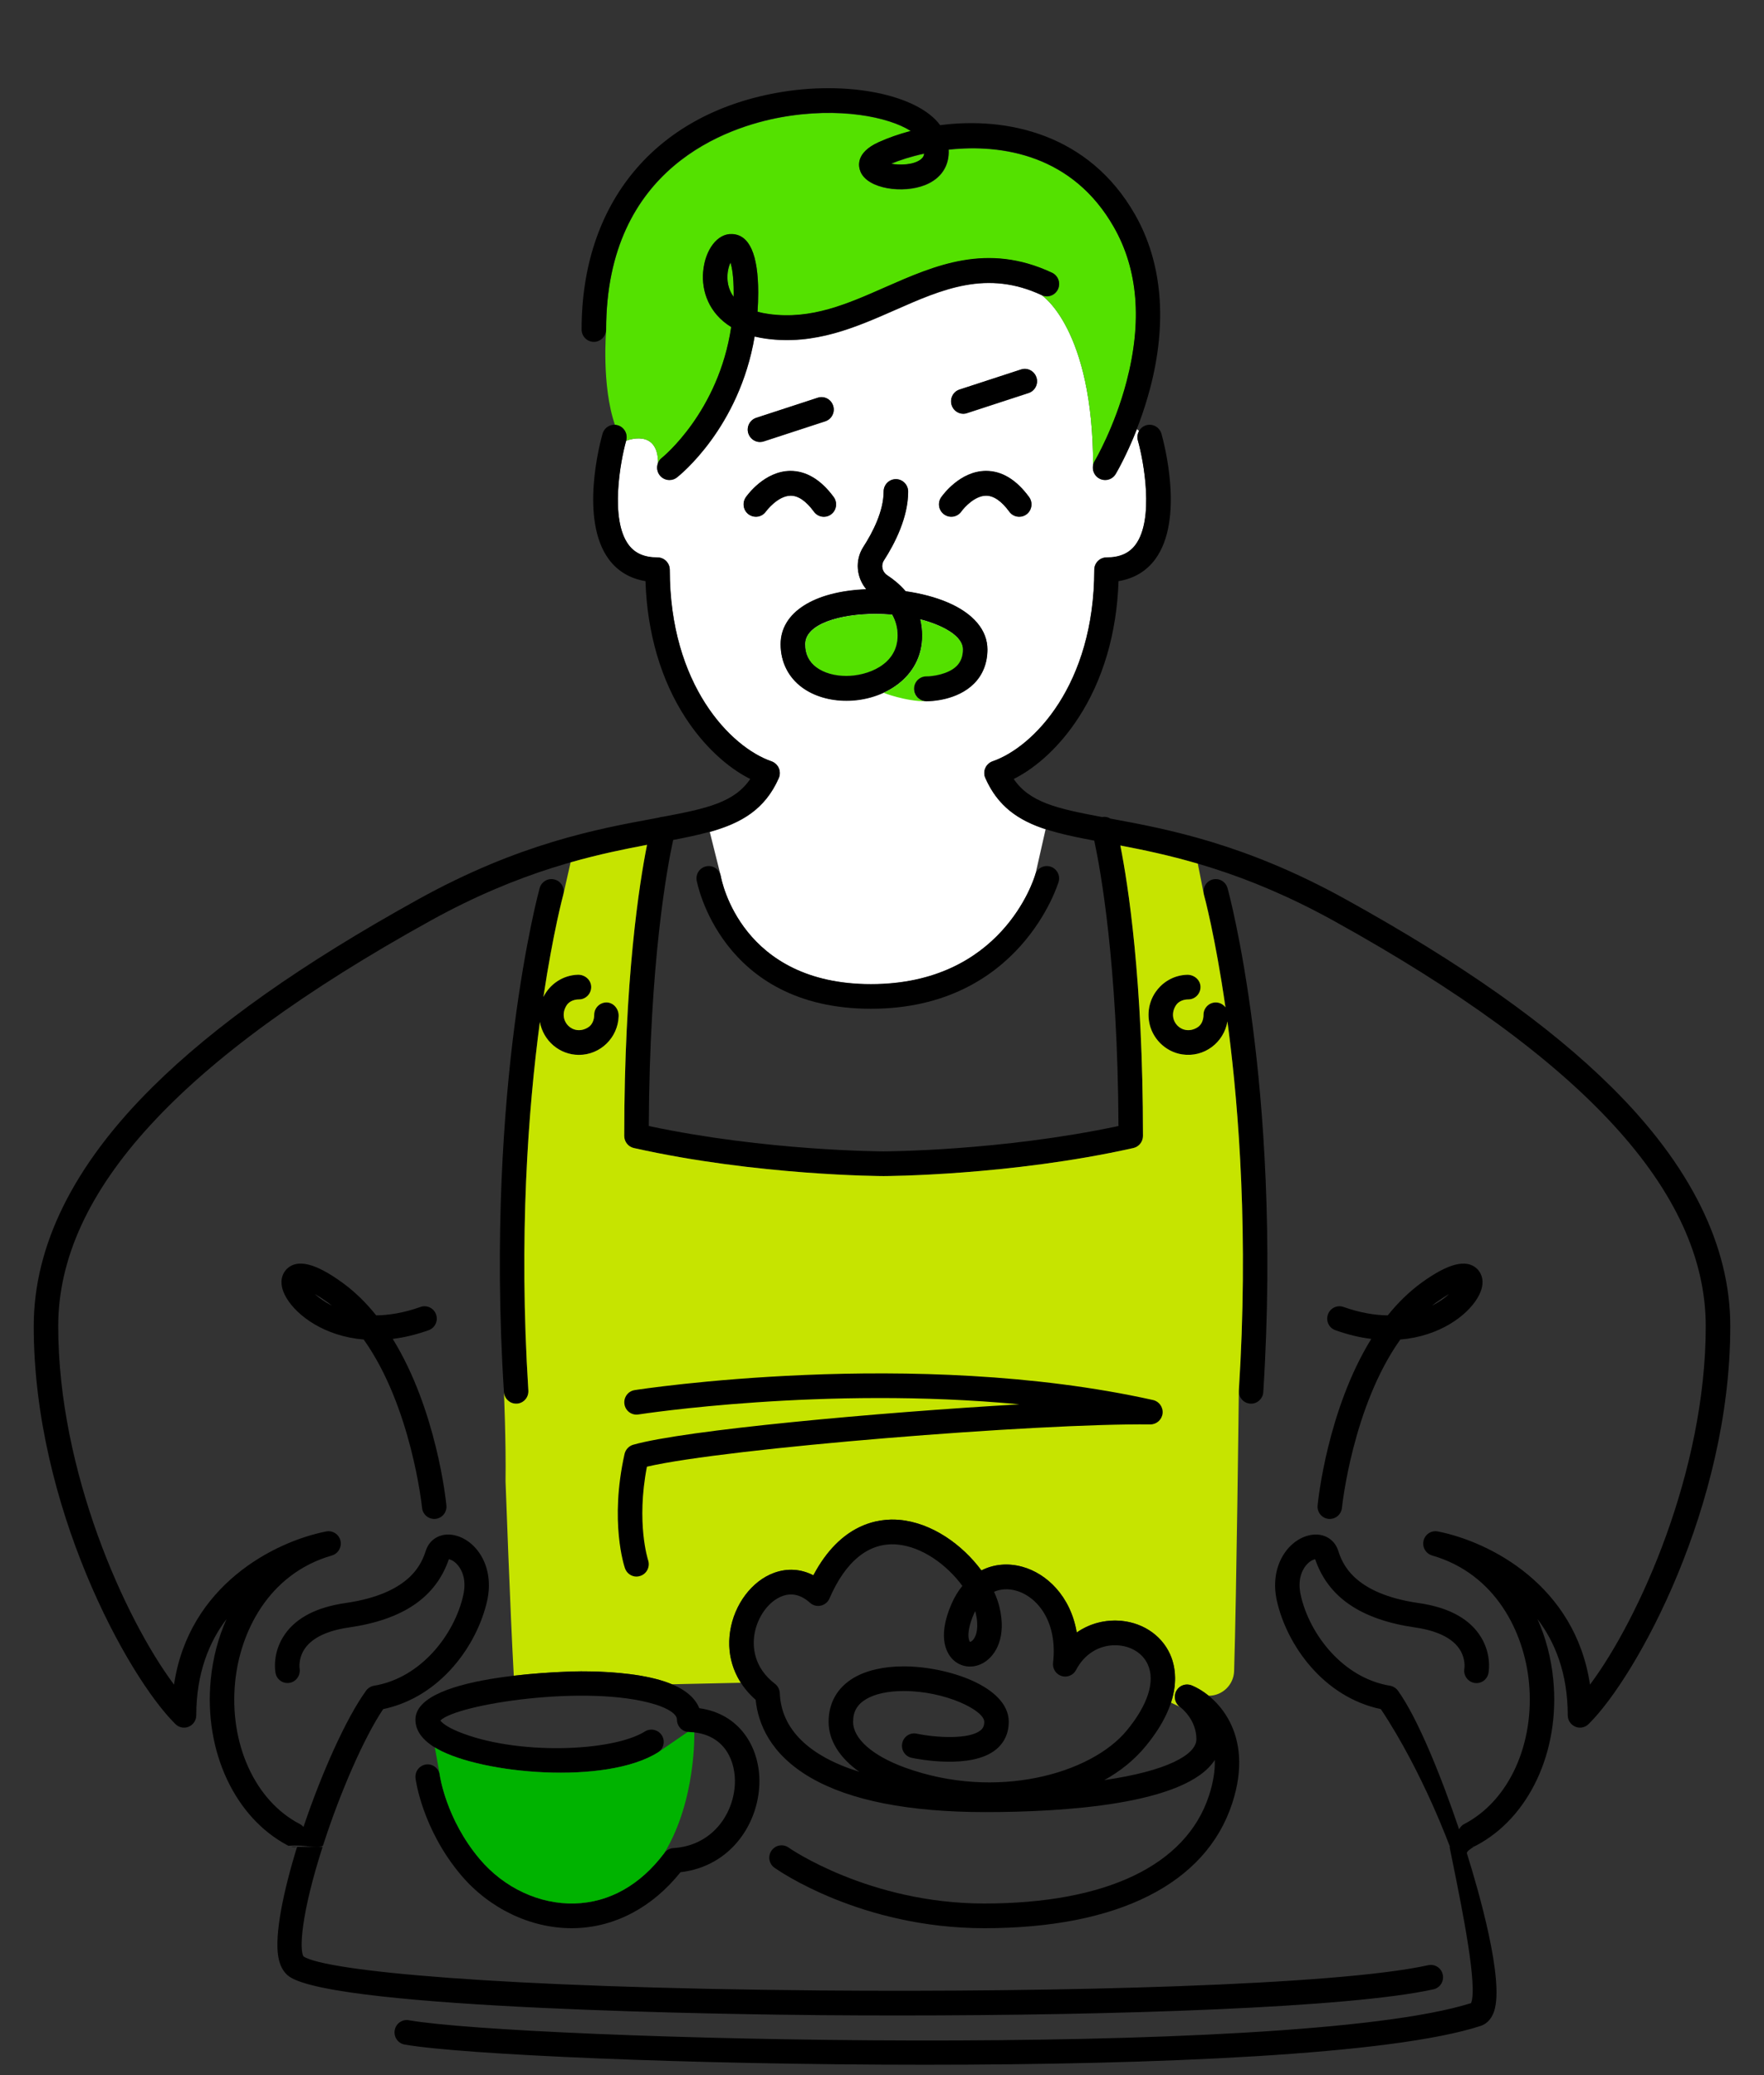
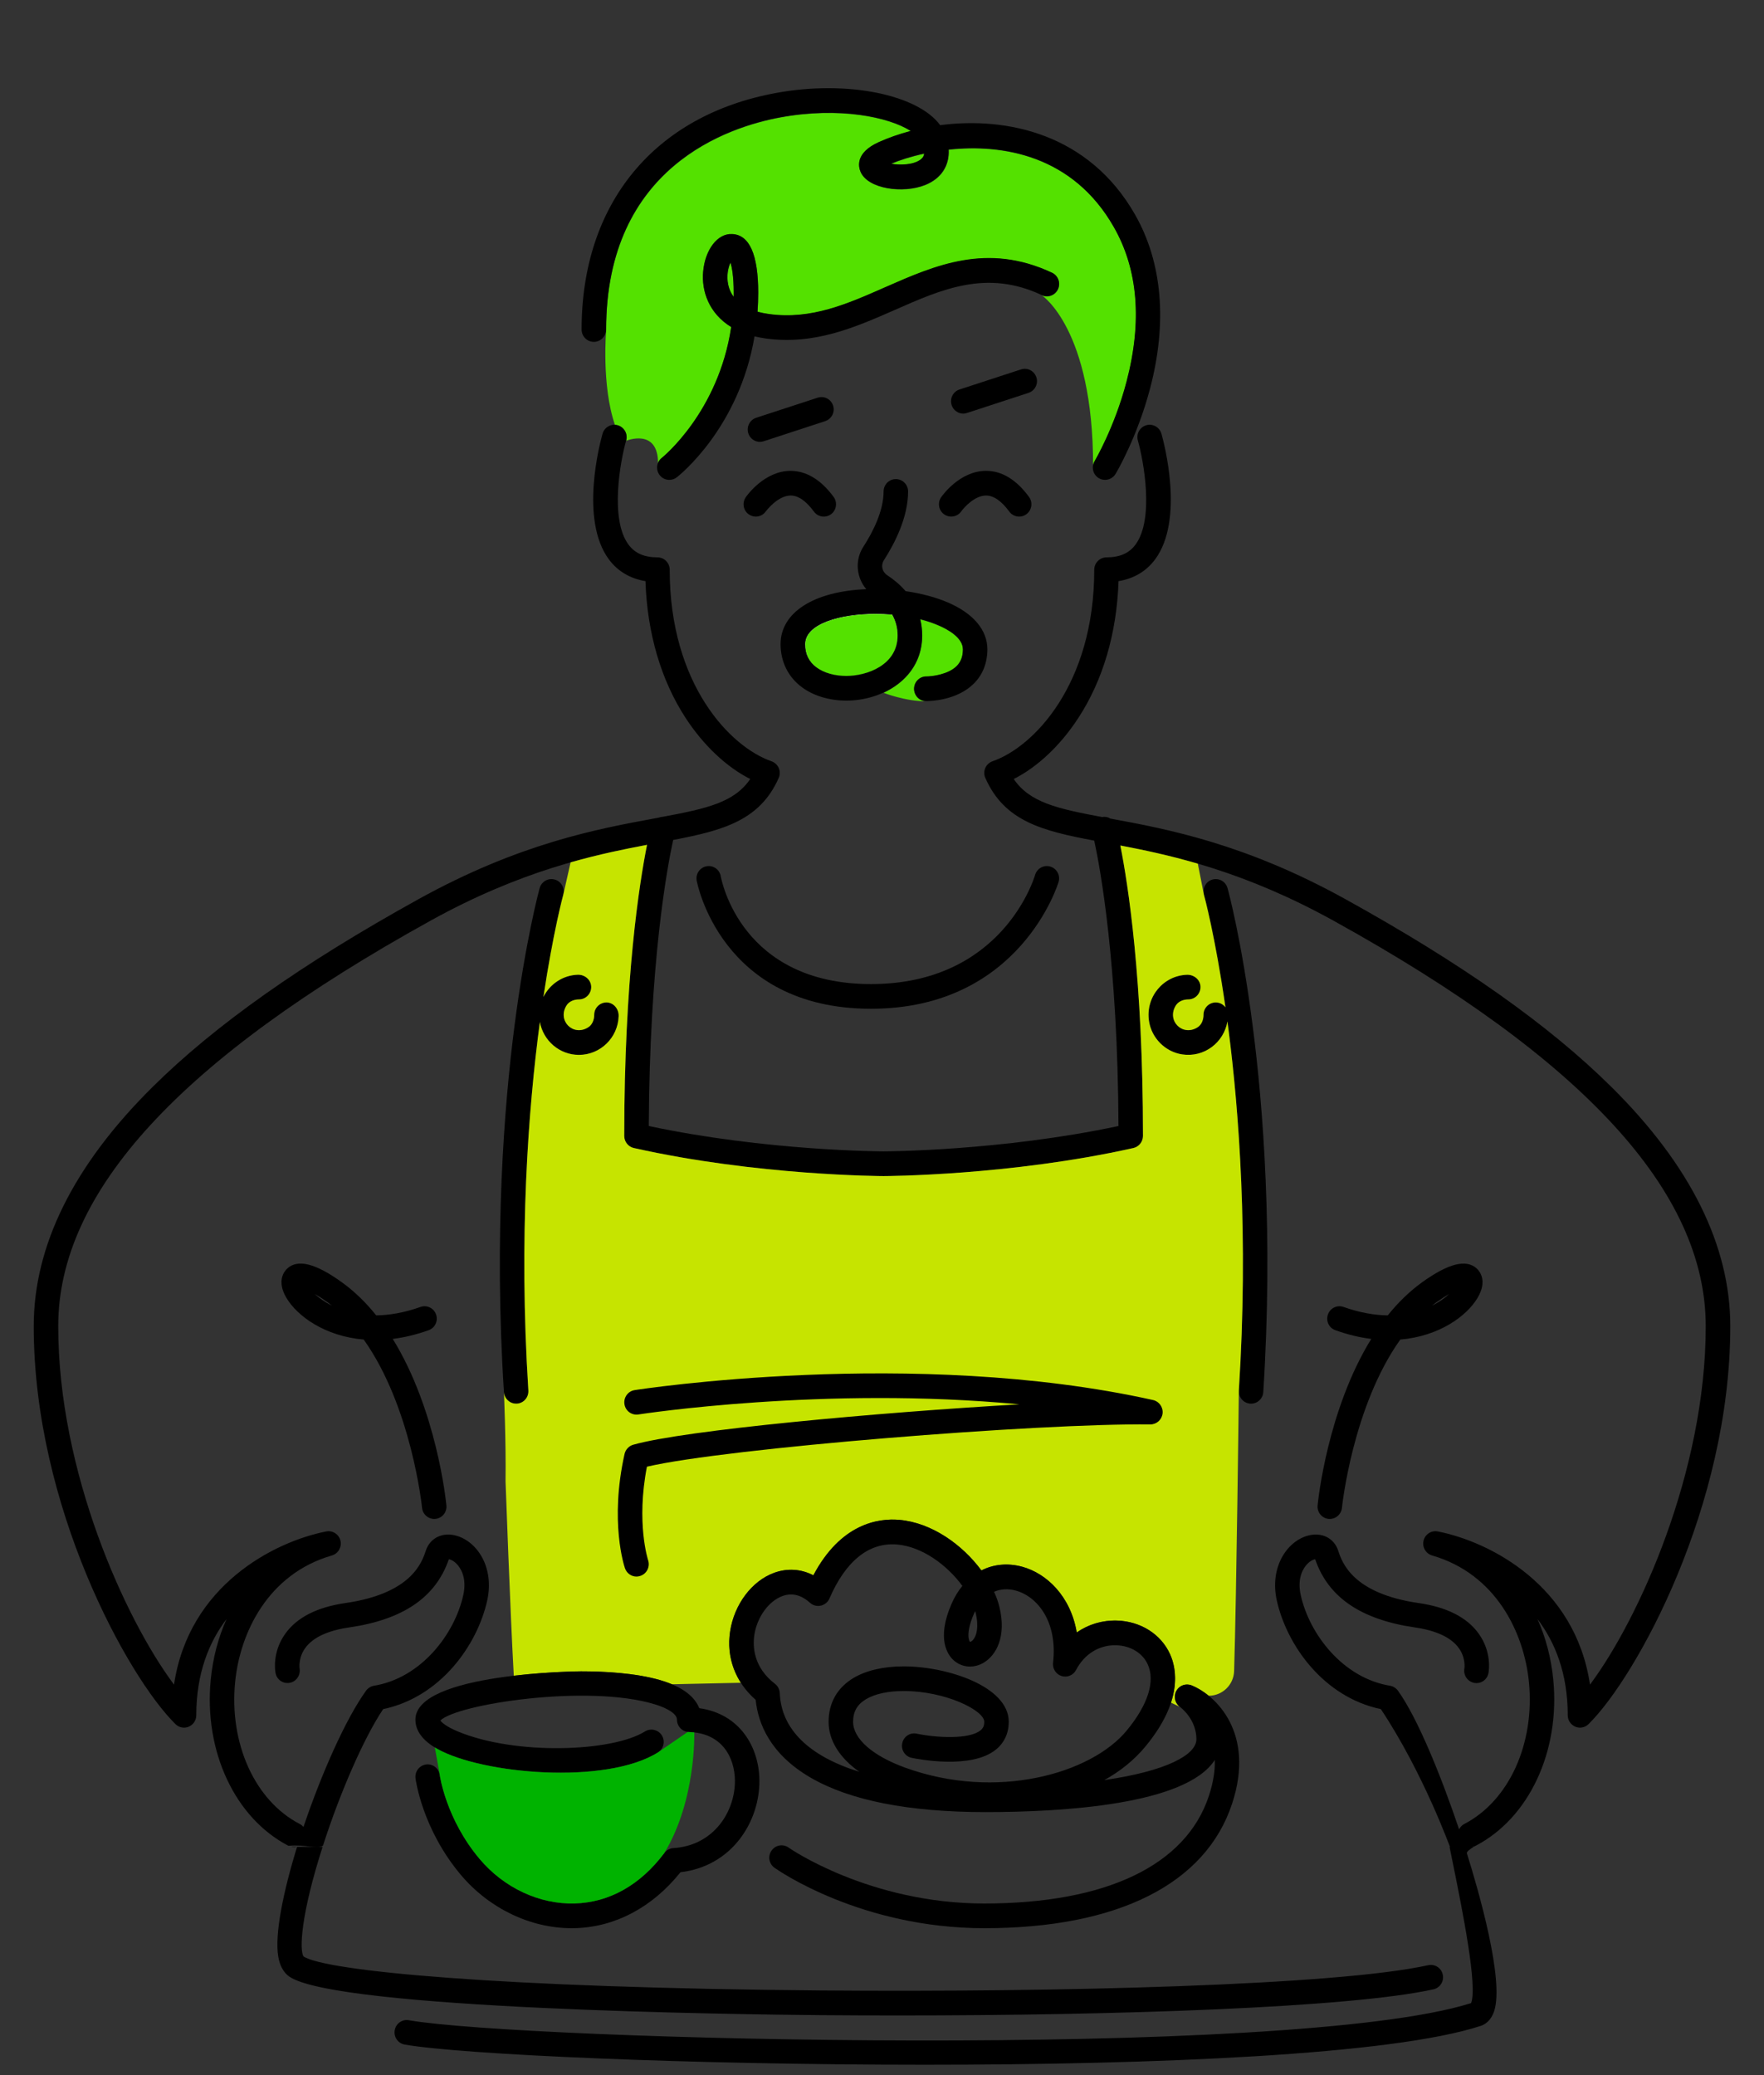
<svg xmlns="http://www.w3.org/2000/svg" viewBox="0 0 340 400" fill="none">
  <rect x="0" y="0" width="340" height="400" fill="#333333" stroke="none" />
  <style>
@keyframes a0_t { 0% { transform: translate(170px,398px) scale(1,1) translate(-163.5px,-381px); animation-timing-function: cubic-bezier(.46,.03,.52,.95); } 50% { transform: translate(170px,394px) scale(.98,1.01) translate(-163.5px,-381px); animation-timing-function: cubic-bezier(.46,.03,.52,.95); } 100% { transform: translate(170px,398px) scale(1,1) translate(-163.5px,-381px); } }
@keyframes a1_t { 0% { transform: translate(51.18px,32.96px) scale(1,1) translate(-55.76px,-37.75px); animation-timing-function: cubic-bezier(.46,.03,.52,.95); } 50% { transform: translate(51.18px,31.98px) scale(1.02,1.02) translate(-55.76px,-37.75px); animation-timing-function: cubic-bezier(.46,.03,.52,.95); } 100% { transform: translate(51.18px,32.96px) scale(1,1) translate(-55.76px,-37.75px); } }
@keyframes a2_t { 0% { transform: translate(-136.82px,-54.09px); animation-timing-function: cubic-bezier(0,0,.58,1); } 50% { transform: translate(-136.82px,-57.06px); animation-timing-function: cubic-bezier(.42,0,1,1); } 100% { transform: translate(-136.82px,-54.09px); } }
@keyframes a3_t { 0% { transform: translate(-136.82px,-54.09px); animation-timing-function: cubic-bezier(0,0,.58,1); } 50% { transform: translate(-136.82px,-57.06px); animation-timing-function: cubic-bezier(.42,0,1,1); } 100% { transform: translate(-136.82px,-54.09px); } }
@keyframes a4_t { 0% { transform: translate(163.81px,164.05px) scale(1,1) translate(-73.97px,-83.08px); animation-timing-function: cubic-bezier(.46,.03,.52,.95); } 50% { transform: translate(163.81px,164.05px) scale(1.02,1) translate(-73.97px,-83.08px); animation-timing-function: cubic-bezier(.46,.03,.52,.95); } 100% { transform: translate(163.81px,164.05px) scale(1,1) translate(-73.97px,-83.08px); } }
@keyframes a5_t { 0% { transform: translate(152.96px,315.3px) scale(1,1) translate(-79.39px,-39.38px); animation-timing-function: cubic-bezier(.46,.03,.52,.95); } 50% { transform: translate(152.96px,312.36px) scale(1.02,1.02) translate(-79.39px,-39.38px); animation-timing-function: cubic-bezier(.46,.03,.52,.95); } 100% { transform: translate(152.96px,315.3px) scale(1,1) translate(-79.39px,-39.38px); } }
@keyframes a6_t { 0% { transform: translate(0px,29.25px); animation-timing-function: cubic-bezier(.46,.03,.52,.95); } 50% { transform: translate(.03px,25.96px); animation-timing-function: cubic-bezier(.46,.03,.52,.95); } 100% { transform: translate(0px,29.25px); } }
</style>
  <g transform="translate(170,398) translate(-163.5,-381)" style="animation: 1.6s linear infinite both a0_t;">
    <g transform="translate(110.18,4.79)">
      <path d="M38.52 102.43c0 1.9 .74 3.4 2.2 4.48c1.44 1.06 3.49 1.64 5.75 1.64c3.97 0 9.88-2.07 9.88-7.8c0-1.46-0.36-2.81-1.06-4.06c-1.08-0.09-2.18-0.13-3.28-0.13c-6.5 0-13.49 1.83-13.49 5.87Z" fill="#fff" />
-       <path d="M27.1 74.09c.35-0.5 3.64-5.01 8.55-5.07c3.05-0.01 5.9 1.66 8.37 5.03c.77 1.06 .55 2.55-0.5 3.33c-1.05 .78-2.53 .56-3.3-0.5c-1.51-2.06-3.01-3.1-4.48-3.1h-0.03c-2.53 .03-4.74 3.03-4.76 3.06c-0.46 .65-1.19 1-1.93 1c-0.47 0-0.94-0.14-1.36-0.43c-1.07-0.75-1.32-2.24-0.56-3.32Zm1.99-15.3l11.85-3.87c1.24-0.41 2.57 .27 2.97 1.52c.41 1.25-0.27 2.59-1.51 3l-11.85 3.87c-0.25 .08-0.49 .12-0.73 .12c-1 0-1.92-0.64-2.25-1.65c-0.4-1.24 .28-2.58 1.52-2.99Zm20.64 24.89c1.79-2.77 3.92-6.88 3.92-10.69c0-1.31 1.06-2.38 2.36-2.38c1.31 0 2.36 1.07 2.36 2.38c0 4.97-2.54 9.97-4.68 13.28c-0.61 .96-0.32 2.22 .66 2.86c1.39 .92 2.58 1.95 3.54 3.09c3.01 .42 5.84 1.17 8.18 2.18c4.89 2.11 7.58 5.31 7.58 9.02c0 2.62-0.89 4.9-2.6 6.59c-3.25 3.25-8.29 3.39-9.12 3.39h-0.07c-1.3-0.01-2.35-1.09-2.33-2.41c.01-1.3 1.06-2.35 2.36-2.35c.01 0 .01 0 .02 0c1.08 0 4.18-0.36 5.84-2.02c.79-0.8 1.18-1.84 1.18-3.2c0-2.28-2.95-3.88-4.72-4.64c-1.06-0.46-2.24-0.86-3.51-1.18c.25 1.01 .38 2.07 .38 3.15c0 8.16-7.52 12.56-14.6 12.56c-3.27 0-6.3-0.91-8.54-2.56c-2.67-1.96-4.14-4.92-4.14-8.32c0-6.12 6.42-10.2 16.51-10.6c-1.91-2.25-2.23-5.57-0.58-8.15Zm15.02-9.59c.36-0.5 3.65-5.01 8.56-5.07h.09c3.05 0 5.83 1.69 8.28 5.03c.77 1.06 .55 2.55-0.5 3.33c-0.43 .32-0.91 .46-1.4 .46c-0.73 0-1.44-0.32-1.9-0.96c-1.51-2.06-3.02-3.1-4.48-3.1h-0.02c-2.14 .01-4.17 2.22-4.77 3.07c-0.77 1.06-2.23 1.31-3.29 .55c-1.07-0.76-1.32-2.24-0.57-3.31Zm3.52-20.75l11.85-3.87c1.24-0.41 2.58 .28 2.98 1.53c.4 1.24-0.28 2.58-1.52 2.99l-11.85 3.87c-0.24 .09-0.48 .13-0.73 .13c-0.99 0-1.92-0.65-2.24-1.65c-0.4-1.25 .27-2.59 1.51-3Zm-58.1 14.19c0-6.89-6.15-4.36-6.15-4.36c-1.11 3.93-3.19 15.2 .48 20.1c1.22 1.64 3.05 2.43 5.57 2.43c1.3 0 2.36 1.06 2.36 2.38c0 22.14 11.72 34.21 19.61 36.92c.62 .22 1.13 .7 1.4 1.31c.26 .61 .26 1.31-0.01 1.92c-2.66 6.03-7.21 8.65-13.3 10.36l2.14 8.58c.16 .87 4.02 20.78 28.94 20.78c25.18 0 31.39-20.18 31.64-21.04l2-8.84c-5.24-1.72-9.19-4.39-11.59-9.84c-0.28-0.61-0.28-1.31-0.02-1.92c.27-0.61 .78-1.09 1.4-1.31c7.89-2.71 19.61-14.78 19.61-36.92c0-0.63 .25-1.24 .69-1.69c.45-0.44 1.04-0.69 1.67-0.69c2.52 0 4.35-0.79 5.57-2.43c3.67-4.9 1.59-16.17 .48-20.1c-0.19-0.65-0.07-1.31 .23-1.86l-0.43-0.36c-2.02 5.16-3.98 8.47-4.1 8.67c-0.44 .73-1.22 1.14-2.02 1.14c-0.41 0-0.84-0.11-1.22-0.34c-0.84-0.51-1.25-1.47-1.11-2.4c0-26.5-9.89-32.89-9.89-32.89c-10.56-4.94-19.15-1.16-28.25 2.85c-7.61 3.35-15.48 6.82-24.92 5.53c-0.76-0.11-1.49-0.24-2.17-0.41c-2.97 17.59-14.42 26.73-14.98 27.17c-0.43 .34-0.94 .49-1.44 .49c-0.7 0-1.4-0.31-1.87-0.91c-0.53-0.69-0.62-1.57-0.32-2.32Z" fill="#fff" />
      <path d="M56.35 100.75c0-1.46-0.36-2.81-1.06-4.06c-1.08-0.09-2.18-0.13-3.28-0.13c-6.5 0-13.49 1.83-13.49 5.87c0 1.9 .74 3.4 2.2 4.48c1.44 1.06 3.48 1.64 5.75 1.64c3.97 0 9.88-2.07 9.88-7.8Z" fill="#54e100" />
      <path d="M59.52 111c.02-1.31 1.07-2.36 2.37-2.36c0 0 .01 0 .02 0c1.08 0 4.18-0.36 5.84-2.01c.79-0.81 1.18-1.86 1.18-3.21c0-2.28-2.95-3.88-4.72-4.64c-1.06-0.46-2.24-0.85-3.51-1.18c.25 1.01 .38 2.07 .38 3.15c0 5.35-3.25 9.07-7.47 11.01c.02 0 .03 0 .03 0c0 0 4.15 1.64 8.22 1.64c-1.3-0.01-2.35-1.09-2.34-2.41Z" fill="#54e100" />
      <path d="M46.45 108.5c-2.27 0-4.31-0.58-5.76-1.65c-1.45-1.07-2.19-2.57-2.19-4.47c0-4.04 6.98-5.87 13.48-5.87c1.11 0 2.21 .04 3.29 .13c.7 1.25 1.06 2.6 1.06 4.06c0 5.72-5.91 7.8-9.88 7.8Zm19.59-14.15c-2.34-1.01-5.17-1.76-8.17-2.19c-0.97-1.13-2.16-2.16-3.55-3.08c-0.98-0.65-1.26-1.9-0.65-2.86c2.13-3.31 4.68-8.31 4.68-13.28c0-1.31-1.06-2.38-2.36-2.38c-1.31 0-2.36 1.07-2.36 2.38c0 3.81-2.13 7.92-3.92 10.69c-1.66 2.58-1.33 5.9 .58 8.15c-10.09 .4-16.52 4.48-16.52 10.6c0 3.4 1.48 6.36 4.14 8.32c2.25 1.65 5.28 2.56 8.54 2.56c7.08 0 14.6-4.41 14.6-12.56c0-1.09-0.13-2.14-0.37-3.15c1.26 .32 2.45 .72 3.51 1.18c1.77 .75 4.72 2.37 4.72 4.64c0 1.35-0.39 2.4-1.19 3.21c-1.65 1.65-4.76 2.01-5.83 2.01c-0.01 0-0.02 0-0.04 0c-1.28 0-2.34 1.05-2.35 2.36c-0.01 1.31 1.03 2.39 2.34 2.4h.06c.84 0 5.88-0.14 9.13-3.38c1.7-1.7 2.6-3.98 2.6-6.6c0-3.71-2.7-6.91-7.59-9.02Z" fill="#000" />
      <g transform="translate(51.18,32.96) translate(-55.76,-37.75)" style="animation: 3s linear infinite both a1_t;">
        <path d="M4.74 46.56c0 0-0.95 10.7 1.7 18.38c.18 .01 .36 .03 .54 .08c1.25 .36 1.98 1.69 1.62 2.94c0 0 6.14-2.53 6.14 4.36c.15-0.39 .4-0.75 .75-1.02c.17-0.14 10.93-8.86 13.36-25.23c-4.35-2.66-5.74-7-5.4-10.67c.38-4.26 2.78-7.41 5.6-7.24c3.32 .15 5 3.95 5 11.28c0 1.26-0.05 2.49-0.13 3.69c.69 .19 1.44 .35 2.25 .45c8.12 1.11 15.04-1.94 22.38-5.18c9.66-4.24 19.64-8.64 32.14-2.79c1.18 .56 1.69 1.97 1.14 3.16c-0.55 1.19-1.95 1.71-3.14 1.15c0 0 9.9 6.39 9.9 32.89c.04-0.3 .14-0.58 .31-0.86c.03-0.07 3.85-6.51 6.16-15.35c3.03-11.59 2.22-21.62-2.45-29.79c-7.92-13.91-21.54-16.07-31.85-14.94c.17 3.08-1.42 5.57-4.52 6.81c-4.25 1.71-11.07 .78-12.46-2.54c-0.44-1.04-0.96-3.66 3.49-5.68c1.83-0.84 3.93-1.57 6.2-2.17c-4.27-2.74-13.82-4.7-25.06-2.66c-10.12 1.85-33.67 9.53-33.67 40.93Z" fill="#54e100" />
        <path d="M65.26 13.87c.25-0.18 .69-0.49 .79-1.24c-2.6 .57-4.8 1.29-6.39 1.96c1.7 .31 4.16 .27 5.6-0.72Z" fill="#54e100" />
        <path d="M28.28 37.97c.2 .86 .55 1.62 1.05 2.29c0-0.27 0-0.54 0-0.82c0-3.14-0.32-4.88-0.62-5.8c-0.45 .95-0.82 2.57-0.43 4.33Z" fill="#54e100" />
        <path d="M29.3 40.21c-0.5-0.67-0.85-1.44-1.04-2.29c-0.4-1.75-0.02-3.38 .43-4.33c.28 .92 .62 2.66 .62 5.8c0 .28 0 .55-0.01 .82Zm62.51-1.49c.55-1.19 .04-2.6-1.15-3.16c-12.49-5.85-22.48-1.45-32.13 2.79c-7.34 3.24-14.26 6.29-22.38 5.18c-0.81-0.11-1.56-0.26-2.25-0.45c.08-1.2 .13-2.43 .13-3.69c0-7.33-1.68-11.13-5-11.28c-2.82-0.17-5.23 2.98-5.61 7.24c-0.33 3.67 1.06 8.01 5.41 10.67c-2.43 16.37-13.19 25.08-13.37 25.23c-1.03 .8-1.21 2.29-0.42 3.33c.47 .61 1.17 .92 1.87 .92c.51 0 1.02-0.16 1.45-0.5c.55-0.43 12.01-9.57 14.97-27.16c.68 .16 1.41 .3 2.18 .41c9.43 1.29 17.3-2.19 24.91-5.53c9.09-4.01 17.69-7.8 28.25-2.85c1.18 .56 2.59 .04 3.14-1.15Z" fill="#000" />
        <path d="M65.23 13.82c-1.43 .98-3.9 1.03-5.6 .73c1.6-0.68 3.79-1.4 6.4-1.96c-0.1 .74-0.54 1.04-0.8 1.23Zm-62.87 35.08c1.3 0 2.36-1.07 2.36-2.39c0-31.4 23.55-39.08 33.67-40.92c11.23-2.05 20.79-0.09 25.05 2.64c-2.27 .6-4.36 1.34-6.2 2.17c-4.45 2.03-3.92 4.65-3.48 5.69c1.39 3.32 8.21 4.25 12.46 2.54c3.1-1.24 4.68-3.73 4.51-6.81c10.31-1.13 23.94 1.03 31.85 14.94c4.67 8.17 5.49 18.2 2.45 29.79c-2.31 8.84-6.13 15.28-6.16 15.35c-0.67 1.13-0.31 2.58 .8 3.26c.39 .24 .81 .34 1.22 .34c.8 0 1.58-0.41 2.03-1.15c.17-0.28 4.15-6.99 6.65-16.46c3.35-12.72 2.36-24.3-2.89-33.51c-8.89-15.61-24.75-18.93-37.57-17.25c-4.29-5.88-17.88-8.72-31.56-6.22c-23.51 4.28-37.55 21.33-37.55 45.6c0 1.32 1.05 2.39 2.36 2.39Z" fill="#000" />
      </g>
      <g transform="translate(26.64,49.3)">
        <path d="M1 28.06c.42 .29 .89 .43 1.36 .43c.74 0 1.47-0.35 1.92-1c.03-0.03 2.24-3.03 4.77-3.06h.03c1.47 0 2.97 1.04 4.48 3.1c.77 1.05 2.25 1.28 3.3 .5c1.05-0.78 1.27-2.27 .5-3.33c-2.48-3.37-5.32-5.04-8.37-5.03c-4.91 .06-8.2 4.56-8.56 5.07c-0.75 1.08-0.5 2.56 .57 3.32Z" fill="#000" />
        <path d="M51.22 27.53c.46 .63 1.17 .96 1.9 .96c.49 0 .97-0.14 1.39-0.46c1.06-0.78 1.28-2.27 .51-3.33c-2.45-3.34-5.23-5.03-8.28-5.03h-0.09c-4.91 .06-8.2 4.56-8.56 5.07c-0.75 1.07-0.5 2.55 .56 3.31c1.07 .75 2.53 .51 3.29-0.55c.6-0.85 2.64-3.06 4.78-3.07h.02c1.46 0 2.97 1.04 4.48 3.1Z" fill="#000" />
        <path d="M139.98 68.17c.24 0 .48-0.04 .73-0.12l11.84-3.87c1.24-0.41 1.93-1.75 1.52-3c-0.4-1.25-1.73-1.93-2.97-1.52l-11.85 3.87c-1.24 .41-1.92 1.75-1.52 3c.33 1 1.25 1.65 2.25 1.65Z" fill="#000" transform="translate(-136.82,-54.09)" style="animation: 1.6s linear infinite both a2_t;" />
        <path d="M193.25 55.74c-0.39-1.25-1.73-1.94-2.96-1.53l-11.86 3.87c-1.24 .41-1.91 1.75-1.51 3c.32 1 1.25 1.65 2.24 1.65c.25 0 .49-0.04 .73-0.13l11.85-3.87c1.24-0.41 1.92-1.75 1.52-2.99Z" fill="#000" transform="translate(-136.82,-54.09)" style="animation: 1.6s linear infinite both a3_t;" />
      </g>
    </g>
    <g transform="translate(0,64.88)">
      <path d="M56.29 169.13c-0.87-0.53-1.57-1.07-2.12-1.58c.69 .39 1.52 .92 2.53 1.64c.27 .2 .53 .4 .79 .61c-0.44-0.22-0.85-0.45-1.2-0.66Zm21.26 2.37c-0.43-1.24-1.78-1.89-3.01-1.45c-3.21 1.14-6.06 1.59-8.53 1.62c-1.91-2.39-4.09-4.55-6.57-6.34c-5.09-3.69-8.56-4.57-10.6-2.67c-0.52 .5-2.1 2.36-0.11 5.68c2.05 3.42 7.31 7.35 14.87 7.99c9.2 12.91 11.23 32.21 11.25 32.44c.12 1.23 1.14 2.14 2.34 2.14c.08 0 .17 0 .24-0.01c1.3-0.13 2.24-1.29 2.11-2.6c-0.09-0.96-1.92-18.45-10.34-32.09c2.17-0.27 4.48-0.81 6.92-1.68c1.22-0.44 1.87-1.79 1.43-3.03Z" fill="#000" />
      <path d="M304.15 127.7c-12.05-11.96-28.84-23.82-51.35-36.27c-19.3-10.68-34.29-13.5-45.27-15.52c-0.47-0.3-1.04-0.41-1.62-0.3c-8.63-1.61-13.95-2.81-17.02-7.33c4.57-2.3 8.99-6.45 12.44-11.75c4.76-7.28 7.43-16.37 7.76-26.39c2.93-0.48 5.33-1.89 7.02-4.15c5.74-7.67 1.72-22.59 1.25-24.27c-0.37-1.26-1.67-1.99-2.92-1.63c-1.26 .36-1.98 1.68-1.62 2.95c1.11 3.92 3.19 15.19-0.48 20.09c-1.22 1.64-3.05 2.43-5.57 2.43c-0.62 0-1.23 .25-1.67 .7c-0.44 .45-0.69 1.05-0.69 1.68c0 22.14-11.72 34.21-19.61 36.92c-0.62 .23-1.13 .69-1.39 1.3c-0.27 .62-0.27 1.32 .01 1.92c3.68 8.35 10.95 10.19 20.99 12.08c1.14 5.26 4.53 23.48 4.67 55.01c-22.66 4.83-45.03 4.89-45.27 4.89c-0.23 0-22.61-0.06-45.26-4.89c.14-31.78 3.58-50.04 4.7-55.14c9.68-1.84 16.73-3.79 20.34-11.95c.27-0.6 .27-1.3 .01-1.92c-0.27-0.61-0.78-1.07-1.4-1.3c-7.89-2.71-19.62-14.78-19.62-36.92c0-1.32-1.05-2.38-2.35-2.38c-2.52 0-4.35-0.79-5.57-2.43c-3.67-4.9-1.59-16.17-0.48-20.09c.36-1.27-0.36-2.59-1.62-2.95c-1.25-0.36-2.56 .37-2.92 1.63c-0.48 1.68-4.49 16.6 1.25 24.27c1.69 2.26 4.09 3.67 7.02 4.15c.33 10.02 3 19.11 7.75 26.39c3.46 5.3 7.88 9.45 12.44 11.75c-3.04 4.49-8.3 5.69-16.82 7.28c-0.28 .01-0.54 .06-0.79 .16c-0.3 .05-0.57 .1-0.85 .16c-10.99 2.03-26.04 4.81-45.45 15.55c-22.5 12.45-39.29 24.31-51.34 36.27c-15.17 15.04-22.85 30.54-22.85 46.06c0 34.73 18.09 67.6 27.32 76.7c.68 .67 1.69 .87 2.57 .49c.87-0.37 1.44-1.23 1.44-2.19c0-8.08 2.45-14.1 5.84-18.56c-1.59 3.54-2.64 7.47-3.05 11.68c-1.35 13.82 4.67 26.69 14.98 32.04c3.4-0.3 5.4 .7 6.65-0.03c3.41-10.59 8-20.96 11.6-26.32c11.08-2.33 18.14-12.35 20.05-20.91c1.42-6.4-1.91-11.39-5.95-12.52c-2.65-0.75-5.06 .43-5.87 2.86c-0.75 2.27-2.74 8.29-15.55 10.13c-5.44 .79-9.33 2.78-11.57 5.94c-2.52 3.55-1.93 7.15-1.85 7.55c.24 1.27 1.45 2.11 2.72 1.88c1.27-0.22 2.12-1.46 1.92-2.74c-0.01-0.08-0.31-2.06 1.1-3.99c1.45-2 4.34-3.35 8.34-3.93c10.48-1.5 16.8-5.81 19.32-13.16c.3 .04 .9 .26 1.52 .91c.64 .65 2.04 2.55 1.26 6.02c-1.68 7.54-8.13 15.96-17.2 17.45c-0.61 .11-1.16 .44-1.53 .95c-3.89 5.39-8.58 15.92-12.07 26.28c-0.2-0.24-0.45-0.45-0.74-0.59c-8.6-4.47-13.6-15.47-12.43-27.35c.92-9.46 6.31-20.84 18.66-24.4c1.21-0.36 1.93-1.61 1.64-2.85c-0.3-1.24-1.51-2.02-2.75-1.78c-10.07 1.99-26.49 10.41-29.33 29.53c-9.43-12.64-22.32-41.08-22.32-69.09c0-25.89 23.47-51.45 71.74-78.16c17.44-9.65 31.31-12.66 41.76-14.63c-1.47 7.33-4.4 25.71-4.4 56.12c0 1.12 .77 2.09 1.85 2.33c23.8 5.33 47.91 5.4 48.14 5.4c.25 0 24.35-0.07 48.15-5.4c1.08-0.24 1.85-1.21 1.85-2.33c0-30.24-2.9-48.58-4.37-55.99c10.37 1.97 24.01 5.05 41.1 14.5c48.27 26.71 71.73 52.27 71.73 78.16c0 28.01-12.88 56.45-22.31 69.09c-2.84-19.12-19.26-27.54-29.33-29.53c-1.25-0.24-2.45 .54-2.75 1.78c-0.3 1.24 .43 2.49 1.64 2.85c12.35 3.56 17.74 14.94 18.67 24.4c1.16 11.88-3.84 22.88-12.44 27.35c-0.46 .23-0.81 .61-1.02 1.04c-3.31-9.82-7.9-21.32-11.79-26.73c-0.37-0.51-0.92-0.84-1.53-0.95c-9.07-1.49-15.52-9.91-17.2-17.45c-0.78-3.47 .62-5.37 1.26-6.02c.63-0.65 1.22-0.87 1.52-0.91c2.51 7.34 8.83 11.65 19.32 13.16c4 .58 6.89 1.93 8.34 3.93c1.39 1.91 1.12 3.86 1.1 3.98c-0.23 1.29 .61 2.51 1.89 2.76c1.28 .25 2.51-0.6 2.75-1.89c.07-0.4 .67-4-1.85-7.55c-2.24-3.16-6.13-5.15-11.57-5.94c-12.81-1.84-14.81-7.86-15.55-10.13c-0.8-2.43-3.22-3.61-5.88-2.86c-4.03 1.13-7.37 6.12-5.94 12.52c1.92 8.56 8.97 18.58 20.05 20.91c8.3 12.48 13.5 27.11 13.35 26.62c.32 .16 3.46 0 3.83 0c.36 0 .73-0.08 1.08-0.27c10.3-5.35 16.32-18.22 14.97-32.04c-0.41-4.21-1.46-8.14-3.05-11.68c3.39 4.46 5.84 10.48 5.84 18.56c0 .96 .57 1.82 1.45 2.19c.87 .38 1.88 .18 2.56-0.49c9.23-9.1 27.32-41.97 27.32-76.7c0-15.52-7.68-31.02-22.85-46.06Z" fill="#000" />
      <path d="M270.3 169.19c1.01-0.72 1.84-1.25 2.52-1.65c-0.54 .52-1.24 1.06-2.11 1.59c-0.35 .22-0.76 .45-1.21 .67c.27-0.21 .53-0.4 .8-0.61Zm-20.74 41.72c.08 0 .17 0 .25 0c1.2 0 2.22-0.91 2.34-2.14c.02-0.23 2.05-19.53 11.25-32.44c7.56-0.64 12.82-4.57 14.87-8c1.99-3.31 .41-5.17-0.11-5.67c-2.05-1.89-5.51-1.01-10.61 2.67c-2.47 1.79-4.65 3.95-6.57 6.34c-2.46-0.03-5.31-0.48-8.52-1.62c-1.23-0.44-2.58 .21-3.01 1.45c-0.44 1.24 .2 2.6 1.44 3.03c2.43 .87 4.73 1.41 6.91 1.68c-8.42 13.64-10.25 31.13-10.34 32.09c-0.13 1.31 .82 2.47 2.1 2.6Z" fill="#000" />
      <path d="M132.42 87.03c-0.22-1.3-1.44-2.16-2.72-1.93c-1.29 .23-2.15 1.45-1.92 2.75c.04 .24 4.59 24.72 33.59 24.72c28.8 0 36.1-24.22 36.17-24.47c.37-1.26-0.36-2.57-1.6-2.94c-1.25-0.37-2.56 .35-2.93 1.61c-0.26 .86-6.47 21.04-31.64 21.04c-24.93 0-28.78-19.9-28.95-20.78Z" fill="#000" />
      <g transform="translate(163.81,164.05) translate(-73.97,-83.08)" style="animation: 1.6s linear infinite both a4_t;">
        <path d="M10.58 6.69c-1.25-0.35-2.56 .39-2.91 1.66c-0.1 .39-2.69 9.87-4.86 26.66c-1.98 15.43-3.95 40.2-2.02 70.48c.09 1.26 1.12 2.23 2.35 2.23c.05 0 .1 0 .16 0c1.3-0.09 2.28-1.22 2.2-2.54c-1.89-29.71-0.02-54.26 2.22-71.05c.64 3.61 3.77 6.35 7.53 6.35c4.22 0 7.66-3.46 7.66-7.72c0-1.31-1.05-2.38-2.36-2.38c-1.3 0-2.36 1.07-2.36 2.38c0 1.63-1.32 2.97-2.94 2.97c-1.62 0-2.94-1.34-2.94-2.97c0-1.63 1.32-2.96 2.94-2.96c1.31 0 2.36-1.07 2.36-2.38c0-1.32-1.05-2.38-2.36-2.38c-3 0-5.59 1.75-6.85 4.28c1.88-12.49 3.78-19.54 3.82-19.7c.35-1.27-0.38-2.58-1.64-2.93Zm134.07 101.03c.04 0 .09 0 .15 0c1.23 0 2.27-0.97 2.35-2.23c1.93-30.29-0.03-55.05-2.03-70.48c-2.15-16.79-4.75-26.27-4.86-26.66c-0.35-1.27-1.64-2.01-2.9-1.66c-1.26 .35-1.99 1.67-1.65 2.93c.03 .08 2.18 7.94 4.15 21.7c-0.43-0.57-1.11-0.94-1.87-0.94c-1.3 0-2.36 1.07-2.36 2.38c0 1.63-1.32 2.97-2.94 2.97c-1.62 0-2.94-1.34-2.94-2.97c0-1.63 1.32-2.96 2.94-2.96c1.31 0 2.36-1.07 2.36-2.38c0-1.32-1.05-2.38-2.36-2.38c-4.22 0-7.66 3.47-7.66 7.72c0 4.26 3.44 7.73 7.66 7.73c3.8 0 6.94-2.8 7.55-6.45c.07 .56 .15 1.13 .22 1.7c1.95 15.21 3.89 39.6 1.98 69.44c-0.08 1.32 .9 2.45 2.21 2.54Z" fill="#000" />
        <path d="M140.46 35.74c-0.08-0.57-0.15-1.14-0.22-1.7c-0.68 4.03-4.44 7.01-8.75 6.35c-3.25-0.5-5.88-3.15-6.37-6.43c-0.7-4.69 2.81-8.75 7.29-8.91c1.34-0.06 2.6 .94 2.64 2.29c.04 1.34-1.02 2.46-2.35 2.46c-0.96 0-1.92 .36-2.42 1.18c-1.79 2.92 1.28 6.01 4.19 4.21c.81-0.5 1.16-1.47 1.16-2.44c0-1.31 1.06-2.37 2.36-2.37c.76 0 1.44 .37 1.87 .94c-1.98-13.76-4.12-21.62-4.15-21.7l-1.18-5.99c-5.57-1.63-10.55-2.67-14.93-3.5c1.47 7.41 4.36 25.74 4.36 55.98c0 1.11-0.77 2.09-1.84 2.33c-23.79 5.34-47.91 5.41-48.15 5.41c-0.24 0-24.36-0.07-48.15-5.41c-1.08-0.24-1.84-1.22-1.84-2.33c0-30.41 2.93-48.78 4.39-56.11c-4.32 .82-9.23 1.81-14.73 3.38l-1.41 6.24c-0.05 .16-1.95 7.22-3.83 19.7c1.23-2.46 3.72-4.18 6.61-4.28c1.34-0.04 2.55 .95 2.6 2.3c.04 1.34-1.03 2.46-2.35 2.46c-0.96 0-1.92 .36-2.42 1.18c-1.79 2.92 1.28 6.01 4.18 4.21c.82-0.5 1.17-1.47 1.17-2.44c0-1.33 1.11-2.41 2.44-2.37c1.34 .05 2.33 1.32 2.27 2.67c-0.14 4.13-3.52 7.44-7.65 7.44c-3.76 0-6.89-2.75-7.53-6.35c-2.24 16.78-4.11 41.33-2.22 71.04c.08 1.32-0.9 2.45-2.2 2.54c-0.05 0-0.11 0-0.16 0c-1.23 0-2.27-0.97-2.35-2.23c0 0 .42 9.56 .31 17.21c0 0 .91 25.29 1.59 37.46c6.78-0.8 12.82-0.85 12.96-0.85c4.27 0 10.38 .3 15.19 1.68c.87 .26 1.64 .53 2.34 .82l13.28-0.29c-1.87-2.91-2.62-6.34-2.07-9.92c.78-5.19 4.2-9.73 8.48-11.28c2.56-0.92 5.16-0.75 7.56 .48c5.3-9.99 12.52-11.03 16.55-10.68c6.27 .54 12.17 4.78 15.84 9.74c2.34-1.19 5.06-1.47 7.86-0.71c4.7 1.29 9.34 5.66 10.51 12.68c2.23-1.57 4.91-2.38 7.75-2.3c4.58 .14 8.5 2.63 10.25 6.5c.83 1.84 1.57 5.02 .16 9.32l1.74 .81c-1.15-0.82-1.36-2.52-0.3-3.61c.7-0.72 1.77-0.86 2.69-0.47c.97 .42 2.06 1.05 3.14 1.94h.04c2.63-0.01 4.79-2.11 4.87-4.77c.46-14.7 .91-54.07 .91-54.07c1.91-29.84-0.02-54.23-1.98-69.44Z" fill="#c6e400" />
      </g>
      <path d="M113.88 198.38c-2.92 13.08-0.05 21.68 .08 22.04c.34 .98 1.24 1.6 2.22 1.6c.26 0 .51-0.05 .77-0.14c1.23-0.42 1.88-1.77 1.47-3.01c-0.02-0.07-2.34-7.16-0.23-18.03c15.25-3.57 75.44-8.4 97.02-8.15h.02c1.2 0 2.21-0.91 2.35-2.11c.13-1.21-0.66-2.33-1.84-2.59c-46.05-10.25-99.39-2-99.92-1.91c-1.29 .2-2.16 1.42-1.96 2.72c.2 1.29 1.4 2.18 2.7 1.97c.42-0.06 35.79-5.53 73.42-1.95c-27.49 1.58-64.52 4.97-74.44 7.79c-0.83 .24-1.46 .92-1.66 1.77Z" fill="#000" />
    </g>
    <g transform="translate(152.96,315.3) translate(-79.39,-39.38)" style="animation: 3s linear infinite both a5_t;">
      <path d="M-24.01 63.07c.2 .05 .41 .08 .62 .08c.19 0 .39-0.03 .58-0.08c-2.71 8.78-4.34 16.95-3.63 21.14c.3 1.8 1.02 3.1 2.12 3.87c9.09 6.32 86.9 7.31 102.4 7.44c4.94 .04 9.97 .06 15.04 .06c42.06 0 87.02-1.48 103.1-5.04c1.27-0.28 2.08-1.56 1.79-2.84c-0.27-1.28-1.52-2.09-2.81-1.81c-17.65 3.91-71.52 5.25-117.08 4.87c-62.44-0.53-95.35-3.76-99.69-6.55c-0.81-1.27-0.52-8.05 3.68-21.14Zm223.33 0c.19 .92 .4 1.98 .64 3.15c1.8 8.9 4.81 23.77 3.51 26.98c-34.87 11-182.91 7.11-204.74 3.3c-1.29-0.23-2.5 .64-2.72 1.93c-0.23 1.3 .63 2.53 1.92 2.76c11.16 1.94 55.05 3.89 100.26 3.89c44.35 0 89.95-1.88 107.11-7.48c.86-0.28 2.02-1.01 2.63-2.89c1.94-6.04-3.03-23.25-5.26-30.36c-0.12-0.38 .78-0.96 1.34-1.28Z" fill="#000" fill-rule="evenodd" />
      <path d="M94.39 47.81c-6.28-2.28-10.03-5.58-10.03-8.83c0-1.97 .79-3.35 2.5-4.37c1.72-1.02 4.24-1.57 7.27-1.57c8 0 15.51 3.71 15.51 5.94c0 .74-0.21 1.23-0.72 1.64c-2.16 1.78-8.49 1.44-12.3 .64c-1.28-0.27-2.53 .56-2.79 1.85c-0.27 1.28 .55 2.54 1.82 2.81c1.17 .24 11.49 2.28 16.25-1.6c1.61-1.32 2.46-3.16 2.46-5.34c0-6.88-11.96-10.69-20.23-10.69c-3.88 0-7.22 .77-9.67 2.22c-3.15 1.88-4.82 4.81-4.82 8.47c0 3.58 2.09 6.91 5.91 9.63c-9.67-3.01-15.05-8.19-15.32-15.17c-0.04-0.71-0.38-1.37-0.94-1.8c-4.19-3.21-4.28-7.26-3.97-9.39c.53-3.46 2.76-6.55 5.43-7.52c1.82-0.67 3.62-0.22 5.31 1.31c.57 .51 1.35 .71 2.08 .54c.74-0.17 1.36-0.67 1.66-1.37c3.14-7.27 7.65-10.88 13.05-10.41c4.81 .41 9.64 3.96 12.57 7.98c-0.81 .99-1.52 2.15-2.09 3.46c-2.98 6.85-0.68 9.91 .45 10.91c1.61 1.41 3.9 1.57 5.83 .38c2.34-1.44 4.34-5 2.95-10.7c-0.23-0.95-0.58-1.94-1.03-2.92c1.27-0.55 2.69-0.64 4.19-0.23c4.11 1.12 8.1 5.95 7.18 13.92c-0.13 1.14 .56 2.21 1.64 2.55c1.09 .34 2.26-0.15 2.79-1.16c1.6-3.08 4.47-4.86 7.75-4.77c2.76 .08 5.09 1.5 6.08 3.71c1.46 3.24 .04 7.74-4.02 12.68c-6.91 8.42-25.22 13.56-42.75 7.2Zm13.26-29.66c.08-0.18 .16-0.35 .24-0.52c.03 .12 .06 .23 .09 .34c.66 2.71 .17 4.48-0.51 5.22c-0.3 .34-0.55 .38-0.57 .38c-0.2-0.13-0.88-1.68 .75-5.42Zm2 55.85c-22.2 0-37.58-10.67-37.72-10.78c-1.07-0.76-2.55-0.49-3.29 .58c-0.76 1.07-0.5 2.56 .57 3.31c.67 .48 16.68 11.65 40.44 11.65c25.7 0 42.67-8.53 47.76-24.01c4.5-13.65-3.13-20.88-7.79-22.79c-1.11-0.46-2.37 0-2.95 1.05c-0.57 1.06-0.28 2.39 .69 3.09c.13 .1 3.17 2.35 3.17 6.23c0 2.99-5.67 6.13-17.75 7.88c2.92-1.62 5.69-3.75 8-6.57c7.1-8.64 5.98-14.79 4.68-17.68c-1.74-3.87-5.67-6.36-10.25-6.5c-2.83-0.07-5.51 .74-7.74 2.3c-1.19-7.01-5.81-11.39-10.51-12.67c-2.81-0.77-5.52-0.48-7.87 .71c-3.67-4.97-9.56-9.21-15.83-9.75c-4.03-0.34-11.26 .68-16.56 10.69c-2.39-1.24-5-1.41-7.55-0.48c-4.29 1.55-7.7 6.08-8.49 11.28c-0.77 5.04 1.02 9.79 4.92 13.2c.46 4.53 2.77 10.47 10.63 15.02c7.58 4.39 18.9 6.62 33.65 6.62c14.9 0 38.68-1.41 44.21-10.05c.08 2.09-0.31 4.41-1.13 6.92c-4.41 13.38-19.78 20.75-43.29 20.75Z" fill="#000" />
      <g transform="translate(0,29.25)" style="animation: 3s linear infinite both a6_t;">
        <path d="M49.71 34.07c-0.68 .04-1.32 .38-1.73 .94c-4.64 6.18-10.62 9.55-17.29 9.73c-6.79 .19-13.63-3.01-18.32-8.58c-6.49-7.7-7.66-16.07-7.67-16.15c-0.17-1.3-1.35-2.23-2.64-2.06c-1.3 .17-2.2 1.37-2.04 2.67c.05 .39 1.32 9.8 8.75 18.63c5.46 6.46 13.39 10.26 21.34 10.26c.24 0 .47-0.01 .71-0.01c7.72-0.22 14.88-4.04 20.27-10.78c10.04-1.18 15.33-9.9 15.21-17.82c-0.09-6.26-3.72-12.7-11.59-13.8c-0.79-1.97-2.85-4.05-7.59-5.42c-4.81-1.39-10.92-1.68-15.19-1.68c-0.32 0-31.93 .25-31.93 9.31c0 2.17 1.42 4.07 4.22 5.64c8.65 4.85 32.46 6.97 42.52 .68c1.11-0.7 1.45-2.16 .76-3.28c-0.69-1.11-2.15-1.45-3.25-0.77c-6.28 3.94-24.9 4.65-36.07 .01c-2.2-0.91-3.1-1.73-3.37-2.11c3.09-3.15 28.35-7.07 41.29-3.14c2.7 .82 4.31 1.93 4.31 2.97c0 1.28 1.01 2.34 2.29 2.38c6.45 .2 8.81 4.93 8.88 9.28c.09 5.99-4.04 12.62-11.87 13.1Z" fill="#000" />
        <path d="M53.75 11.77l-1.26-0.1l-5.75 3.96c-10.06 6.29-33.87 4.17-42.52-0.68c-0.17-0.1-0.32-0.2-0.48-0.3l.96 5.36c.01 .08 1.18 8.45 7.67 16.15c4.69 5.57 11.53 8.77 18.32 8.58c6.67-0.18 12.66-3.55 17.29-9.73c6.16-10.16 5.77-23.17 5.77-23.24Z" fill="#00b300" />
      </g>
    </g>
  </g>
</svg>